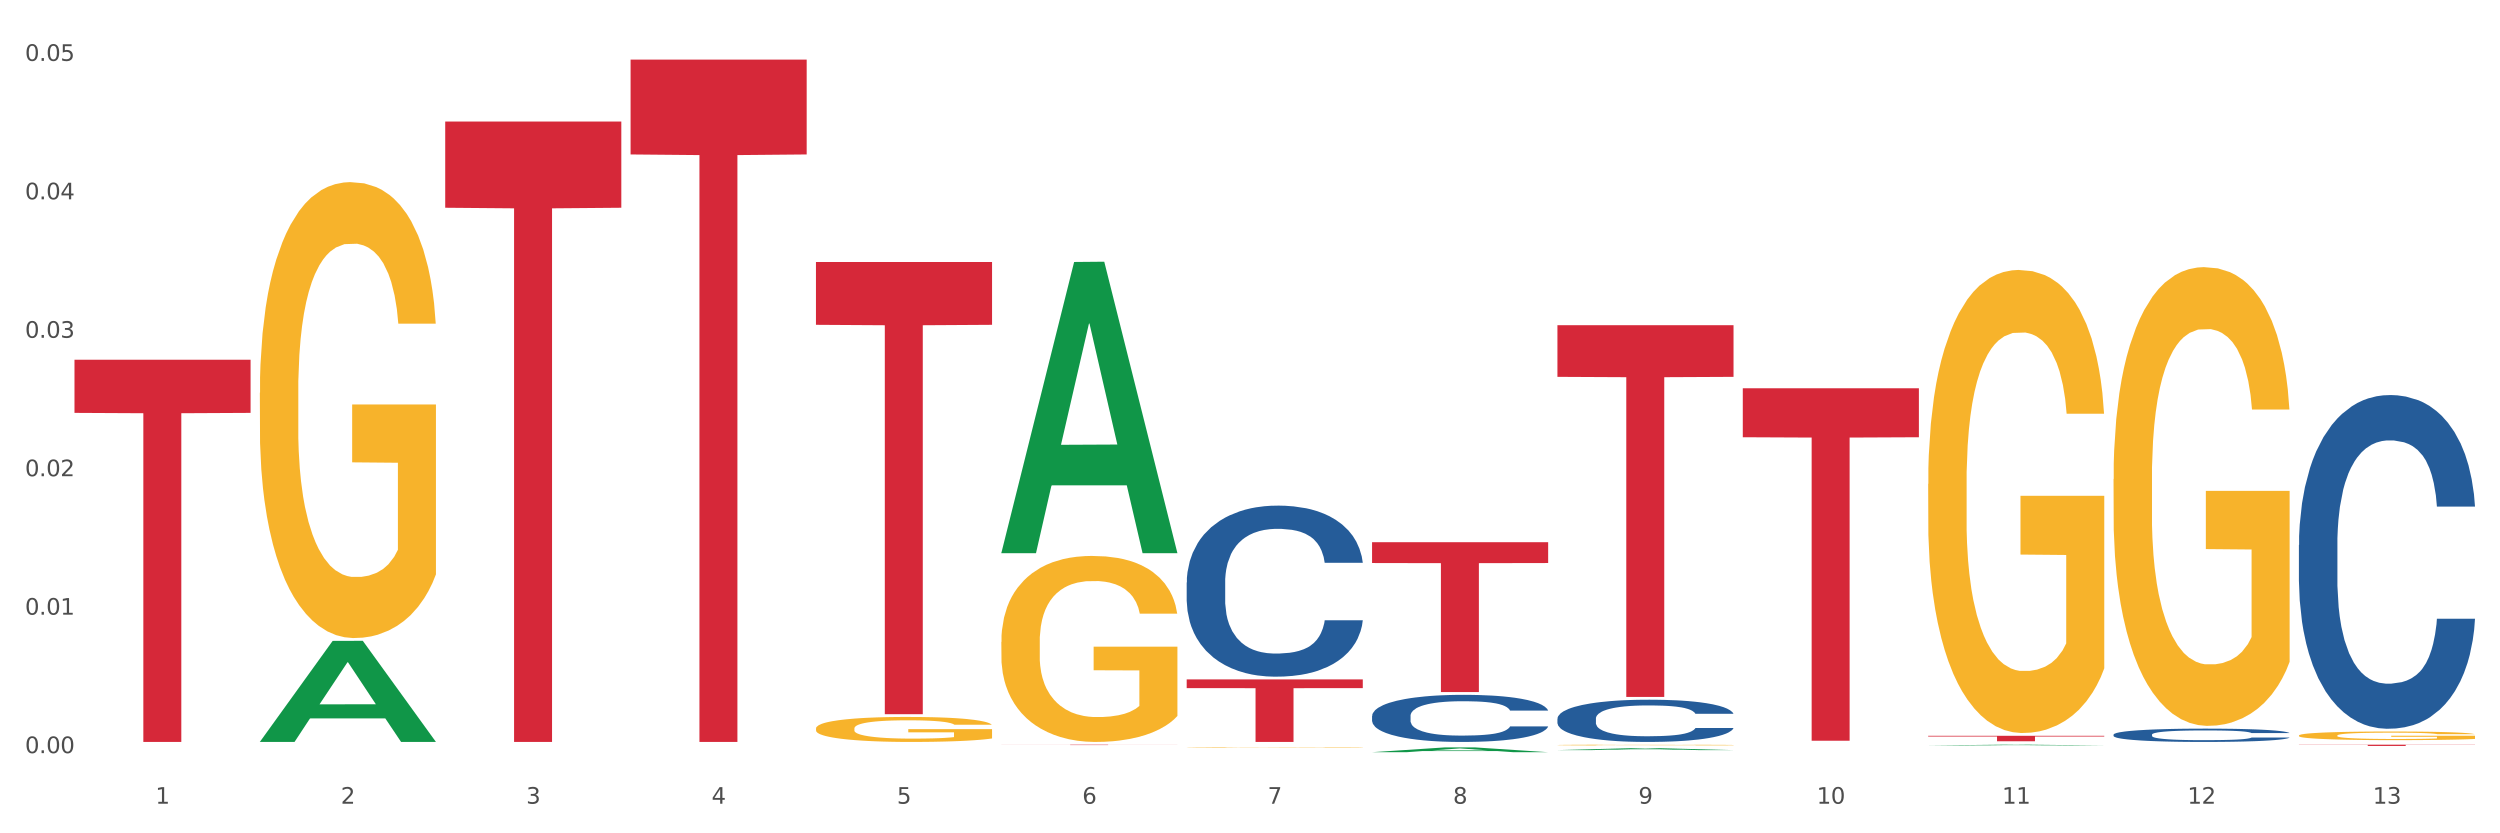
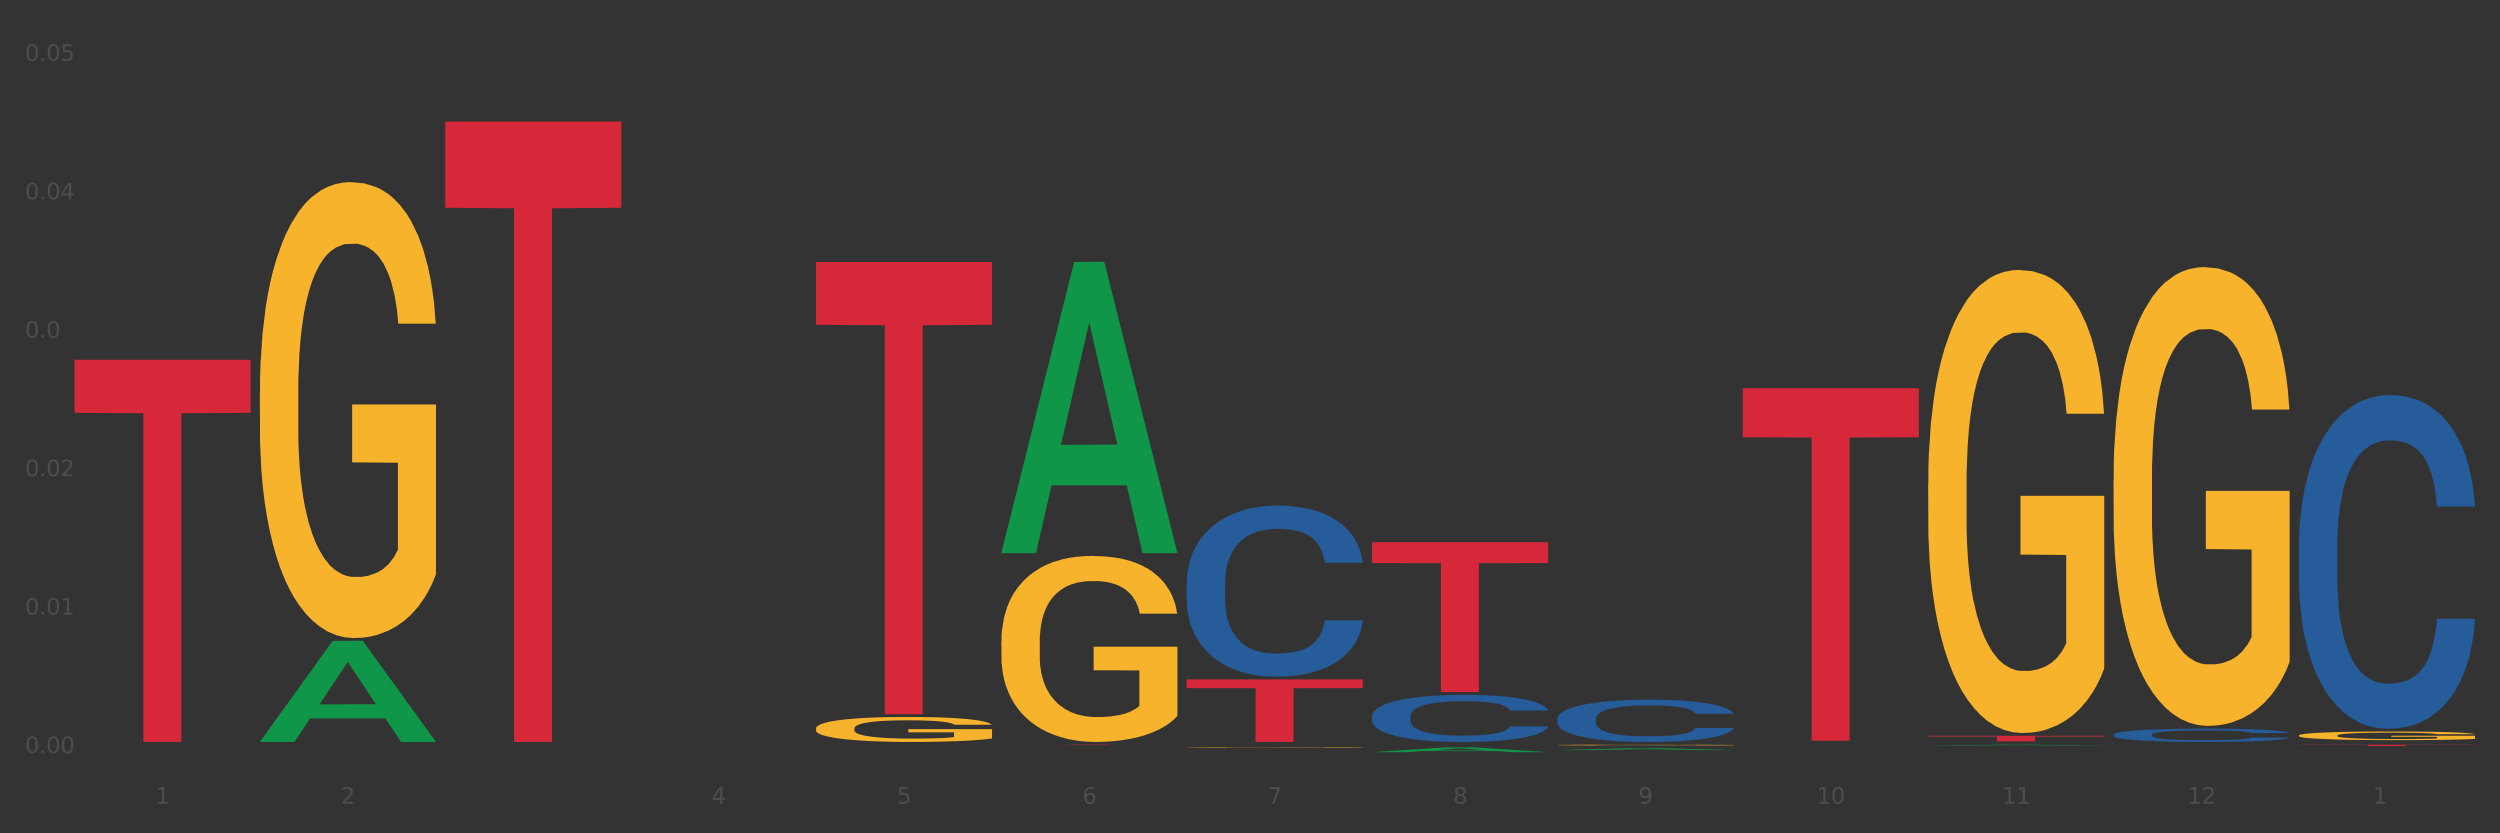
<svg xmlns="http://www.w3.org/2000/svg" xmlns:xlink="http://www.w3.org/1999/xlink" width="1080pt" height="360pt" viewBox="0 0 1080 360" version="1.1">
  <rect x="0" y="0" width="1080" height="360" fill="#333333" stroke="none" />
  <defs>
    <style type="text/css">*{stroke-linejoin: round; stroke-linecap: butt}</style>
  </defs>
  <g id="figure_1">
    <g id="patch_1">
-       <path d="M 0 360  L 1080 360  L 1080 0  L 0 0  z " style="fill: #ffffff; stroke: #ffffff; stroke-linejoin: miter" />
-     </g>
+       </g>
    <g id="axes_1">
      <g id="matplotlib.axis_1">
        <g id="xtick_1">
          <g id="text_1">
            <g style="fill: #4d4d4d" transform="translate(67.159 347.204) scale(0.096 -0.096)">
              <defs>
                <path id="DejaVuSans-31" d="M 794 531  L 1825 531  L 1825 4091  L 703 3866  L 703 4441  L 1819 4666  L 2450 4666  L 2450 531  L 3481 531  L 3481 0  L 794 0  L 794 531  z " transform="scale(0.016)" />
              </defs>
              <use xlink:href="#DejaVuSans-31" />
            </g>
          </g>
        </g>
        <g id="xtick_2">
          <g id="text_2">
            <g style="fill: #4d4d4d" transform="translate(147.238 347.204) scale(0.096 -0.096)">
              <defs>
                <path id="DejaVuSans-32" d="M 1228 531  L 3431 531  L 3431 0  L 469 0  L 469 531  Q 828 903 1448 1529  Q 2069 2156 2228 2338  Q 2531 2678 2651 2914  Q 2772 3150 2772 3378  Q 2772 3750 2511 3984  Q 2250 4219 1831 4219  Q 1534 4219 1204 4116  Q 875 4013 500 3803  L 500 4441  Q 881 4594 1212 4672  Q 1544 4750 1819 4750  Q 2544 4750 2975 4387  Q 3406 4025 3406 3419  Q 3406 3131 3298 2873  Q 3191 2616 2906 2266  Q 2828 2175 2409 1742  Q 1991 1309 1228 531  z " transform="scale(0.016)" />
              </defs>
              <use xlink:href="#DejaVuSans-32" />
            </g>
          </g>
        </g>
        <g id="xtick_3">
          <g id="text_3">
            <g style="fill: #4d4d4d" transform="translate(227.317 347.204) scale(0.096 -0.096)">
              <defs>
-                 <path id="DejaVuSans-33" d="M 2597 2516  Q 3050 2419 3304 2112  Q 3559 1806 3559 1356  Q 3559 666 3084 287  Q 2609 -91 1734 -91  Q 1441 -91 1130 -33  Q 819 25 488 141  L 488 750  Q 750 597 1062 519  Q 1375 441 1716 441  Q 2309 441 2620 675  Q 2931 909 2931 1356  Q 2931 1769 2642 2001  Q 2353 2234 1838 2234  L 1294 2234  L 1294 2753  L 1863 2753  Q 2328 2753 2575 2939  Q 2822 3125 2822 3475  Q 2822 3834 2567 4026  Q 2313 4219 1838 4219  Q 1578 4219 1281 4162  Q 984 4106 628 3988  L 628 4550  Q 988 4650 1302 4700  Q 1616 4750 1894 4750  Q 2613 4750 3031 4423  Q 3450 4097 3450 3541  Q 3450 3153 3228 2886  Q 3006 2619 2597 2516  z " transform="scale(0.016)" />
-               </defs>
+                 </defs>
              <use xlink:href="#DejaVuSans-33" />
            </g>
          </g>
        </g>
        <g id="xtick_4">
          <g id="text_4">
            <g style="fill: #4d4d4d" transform="translate(307.396 347.204) scale(0.096 -0.096)">
              <defs>
                <path id="DejaVuSans-34" d="M 2419 4116  L 825 1625  L 2419 1625  L 2419 4116  z M 2253 4666  L 3047 4666  L 3047 1625  L 3713 1625  L 3713 1100  L 3047 1100  L 3047 0  L 2419 0  L 2419 1100  L 313 1100  L 313 1709  L 2253 4666  z " transform="scale(0.016)" />
              </defs>
              <use xlink:href="#DejaVuSans-34" />
            </g>
          </g>
        </g>
        <g id="xtick_5">
          <g id="text_5">
            <g style="fill: #4d4d4d" transform="translate(387.475 347.204) scale(0.096 -0.096)">
              <defs>
                <path id="DejaVuSans-35" d="M 691 4666  L 3169 4666  L 3169 4134  L 1269 4134  L 1269 2991  Q 1406 3038 1543 3061  Q 1681 3084 1819 3084  Q 2600 3084 3056 2656  Q 3513 2228 3513 1497  Q 3513 744 3044 326  Q 2575 -91 1722 -91  Q 1428 -91 1123 -41  Q 819 9 494 109  L 494 744  Q 775 591 1075 516  Q 1375 441 1709 441  Q 2250 441 2565 725  Q 2881 1009 2881 1497  Q 2881 1984 2565 2268  Q 2250 2553 1709 2553  Q 1456 2553 1204 2497  Q 953 2441 691 2322  L 691 4666  z " transform="scale(0.016)" />
              </defs>
              <use xlink:href="#DejaVuSans-35" />
            </g>
          </g>
        </g>
        <g id="xtick_6">
          <g id="text_6">
            <g style="fill: #4d4d4d" transform="translate(467.554 347.204) scale(0.096 -0.096)">
              <defs>
                <path id="DejaVuSans-36" d="M 2113 2584  Q 1688 2584 1439 2293  Q 1191 2003 1191 1497  Q 1191 994 1439 701  Q 1688 409 2113 409  Q 2538 409 2786 701  Q 3034 994 3034 1497  Q 3034 2003 2786 2293  Q 2538 2584 2113 2584  z M 3366 4563  L 3366 3988  Q 3128 4100 2886 4159  Q 2644 4219 2406 4219  Q 1781 4219 1451 3797  Q 1122 3375 1075 2522  Q 1259 2794 1537 2939  Q 1816 3084 2150 3084  Q 2853 3084 3261 2657  Q 3669 2231 3669 1497  Q 3669 778 3244 343  Q 2819 -91 2113 -91  Q 1303 -91 875 529  Q 447 1150 447 2328  Q 447 3434 972 4092  Q 1497 4750 2381 4750  Q 2619 4750 2861 4703  Q 3103 4656 3366 4563  z " transform="scale(0.016)" />
              </defs>
              <use xlink:href="#DejaVuSans-36" />
            </g>
          </g>
        </g>
        <g id="xtick_7">
          <g id="text_7">
            <g style="fill: #4d4d4d" transform="translate(547.634 347.204) scale(0.096 -0.096)">
              <defs>
                <path id="DejaVuSans-37" d="M 525 4666  L 3525 4666  L 3525 4397  L 1831 0  L 1172 0  L 2766 4134  L 525 4134  L 525 4666  z " transform="scale(0.016)" />
              </defs>
              <use xlink:href="#DejaVuSans-37" />
            </g>
          </g>
        </g>
        <g id="xtick_8">
          <g id="text_8">
            <g style="fill: #4d4d4d" transform="translate(627.713 347.204) scale(0.096 -0.096)">
              <defs>
                <path id="DejaVuSans-38" d="M 2034 2216  Q 1584 2216 1326 1975  Q 1069 1734 1069 1313  Q 1069 891 1326 650  Q 1584 409 2034 409  Q 2484 409 2743 651  Q 3003 894 3003 1313  Q 3003 1734 2745 1975  Q 2488 2216 2034 2216  z M 1403 2484  Q 997 2584 770 2862  Q 544 3141 544 3541  Q 544 4100 942 4425  Q 1341 4750 2034 4750  Q 2731 4750 3128 4425  Q 3525 4100 3525 3541  Q 3525 3141 3298 2862  Q 3072 2584 2669 2484  Q 3125 2378 3379 2068  Q 3634 1759 3634 1313  Q 3634 634 3220 271  Q 2806 -91 2034 -91  Q 1263 -91 848 271  Q 434 634 434 1313  Q 434 1759 690 2068  Q 947 2378 1403 2484  z M 1172 3481  Q 1172 3119 1398 2916  Q 1625 2713 2034 2713  Q 2441 2713 2670 2916  Q 2900 3119 2900 3481  Q 2900 3844 2670 4047  Q 2441 4250 2034 4250  Q 1625 4250 1398 4047  Q 1172 3844 1172 3481  z " transform="scale(0.016)" />
              </defs>
              <use xlink:href="#DejaVuSans-38" />
            </g>
          </g>
        </g>
        <g id="xtick_9">
          <g id="text_9">
            <g style="fill: #4d4d4d" transform="translate(707.792 347.204) scale(0.096 -0.096)">
              <defs>
                <path id="DejaVuSans-39" d="M 703 97  L 703 672  Q 941 559 1184 500  Q 1428 441 1663 441  Q 2288 441 2617 861  Q 2947 1281 2994 2138  Q 2813 1869 2534 1725  Q 2256 1581 1919 1581  Q 1219 1581 811 2004  Q 403 2428 403 3163  Q 403 3881 828 4315  Q 1253 4750 1959 4750  Q 2769 4750 3195 4129  Q 3622 3509 3622 2328  Q 3622 1225 3098 567  Q 2575 -91 1691 -91  Q 1453 -91 1209 -44  Q 966 3 703 97  z M 1959 2075  Q 2384 2075 2632 2365  Q 2881 2656 2881 3163  Q 2881 3666 2632 3958  Q 2384 4250 1959 4250  Q 1534 4250 1286 3958  Q 1038 3666 1038 3163  Q 1038 2656 1286 2365  Q 1534 2075 1959 2075  z " transform="scale(0.016)" />
              </defs>
              <use xlink:href="#DejaVuSans-39" />
            </g>
          </g>
        </g>
        <g id="xtick_10">
          <g id="text_10">
            <g style="fill: #4d4d4d" transform="translate(784.817 347.204) scale(0.096 -0.096)">
              <defs>
                <path id="DejaVuSans-30" d="M 2034 4250  Q 1547 4250 1301 3770  Q 1056 3291 1056 2328  Q 1056 1369 1301 889  Q 1547 409 2034 409  Q 2525 409 2770 889  Q 3016 1369 3016 2328  Q 3016 3291 2770 3770  Q 2525 4250 2034 4250  z M 2034 4750  Q 2819 4750 3233 4129  Q 3647 3509 3647 2328  Q 3647 1150 3233 529  Q 2819 -91 2034 -91  Q 1250 -91 836 529  Q 422 1150 422 2328  Q 422 3509 836 4129  Q 1250 4750 2034 4750  z " transform="scale(0.016)" />
              </defs>
              <use xlink:href="#DejaVuSans-31" />
              <use xlink:href="#DejaVuSans-30" transform="translate(63.623 0)" />
            </g>
          </g>
        </g>
        <g id="xtick_11">
          <g id="text_11">
            <g style="fill: #4d4d4d" transform="translate(864.896 347.204) scale(0.096 -0.096)">
              <use xlink:href="#DejaVuSans-31" />
              <use xlink:href="#DejaVuSans-31" transform="translate(63.623 0)" />
            </g>
          </g>
        </g>
        <g id="xtick_12">
          <g id="text_12">
            <g style="fill: #4d4d4d" transform="translate(944.975 347.204) scale(0.096 -0.096)">
              <use xlink:href="#DejaVuSans-31" />
              <use xlink:href="#DejaVuSans-32" transform="translate(63.623 0)" />
            </g>
          </g>
        </g>
        <g id="xtick_13">
          <g id="text_13">
            <g style="fill: #4d4d4d" transform="translate(1025.054 347.204) scale(0.096 -0.096)">
              <use xlink:href="#DejaVuSans-31" />
              <use xlink:href="#DejaVuSans-33" transform="translate(63.623 0)" />
            </g>
          </g>
        </g>
        <g id="xtick_14" />
        <g id="xtick_15" />
        <g id="xtick_16" />
        <g id="xtick_17" />
        <g id="xtick_18" />
        <g id="xtick_19" />
        <g id="xtick_20" />
        <g id="xtick_21" />
        <g id="xtick_22" />
        <g id="xtick_23" />
        <g id="xtick_24" />
        <g id="xtick_25" />
      </g>
      <g id="matplotlib.axis_2">
        <g id="ytick_1">
          <g id="text_14">
            <g style="fill: #4d4d4d" transform="translate(10.8 325.353) scale(0.096 -0.096)">
              <defs>
                <path id="DejaVuSans-2e" d="M 684 794  L 1344 794  L 1344 0  L 684 0  L 684 794  z " transform="scale(0.016)" />
              </defs>
              <use xlink:href="#DejaVuSans-30" />
              <use xlink:href="#DejaVuSans-2e" transform="translate(63.623 0)" />
              <use xlink:href="#DejaVuSans-30" transform="translate(95.41 0)" />
              <use xlink:href="#DejaVuSans-30" transform="translate(159.033 0)" />
            </g>
          </g>
        </g>
        <g id="ytick_2">
          <g id="text_15">
            <g style="fill: #4d4d4d" transform="translate(10.8 265.543) scale(0.096 -0.096)">
              <use xlink:href="#DejaVuSans-30" />
              <use xlink:href="#DejaVuSans-2e" transform="translate(63.623 0)" />
              <use xlink:href="#DejaVuSans-30" transform="translate(95.41 0)" />
              <use xlink:href="#DejaVuSans-31" transform="translate(159.033 0)" />
            </g>
          </g>
        </g>
        <g id="ytick_3">
          <g id="text_16">
            <g style="fill: #4d4d4d" transform="translate(10.8 205.732) scale(0.096 -0.096)">
              <use xlink:href="#DejaVuSans-30" />
              <use xlink:href="#DejaVuSans-2e" transform="translate(63.623 0)" />
              <use xlink:href="#DejaVuSans-30" transform="translate(95.41 0)" />
              <use xlink:href="#DejaVuSans-32" transform="translate(159.033 0)" />
            </g>
          </g>
        </g>
        <g id="ytick_4">
          <g id="text_17">
            <g style="fill: #4d4d4d" transform="translate(10.8 145.922) scale(0.096 -0.096)">
              <use xlink:href="#DejaVuSans-30" />
              <use xlink:href="#DejaVuSans-2e" transform="translate(63.623 0)" />
              <use xlink:href="#DejaVuSans-30" transform="translate(95.41 0)" />
              <use xlink:href="#DejaVuSans-33" transform="translate(159.033 0)" />
            </g>
          </g>
        </g>
        <g id="ytick_5">
          <g id="text_18">
            <g style="fill: #4d4d4d" transform="translate(10.8 86.111) scale(0.096 -0.096)">
              <use xlink:href="#DejaVuSans-30" />
              <use xlink:href="#DejaVuSans-2e" transform="translate(63.623 0)" />
              <use xlink:href="#DejaVuSans-30" transform="translate(95.41 0)" />
              <use xlink:href="#DejaVuSans-34" transform="translate(159.033 0)" />
            </g>
          </g>
        </g>
        <g id="ytick_6">
          <g id="text_19">
            <g style="fill: #4d4d4d" transform="translate(10.8 26.3) scale(0.096 -0.096)">
              <use xlink:href="#DejaVuSans-30" />
              <use xlink:href="#DejaVuSans-2e" transform="translate(63.623 0)" />
              <use xlink:href="#DejaVuSans-30" transform="translate(95.41 0)" />
              <use xlink:href="#DejaVuSans-35" transform="translate(159.033 0)" />
            </g>
          </g>
        </g>
        <g id="ytick_7" />
        <g id="ytick_8" />
        <g id="ytick_9" />
        <g id="ytick_10" />
        <g id="ytick_11" />
      </g>
      <g id="PolyCollection_1">
        <path d="M 112.254 320.44  L 112.333 320.399  L 143.704 276.869  L 156.723 276.828  L 188.329 320.522  L 173.271 320.522  L 166.448 310.348  L 134.057 310.348  L 133.822 310.512  L 127.234 320.522  L 112.254 320.522  L 112.254 320.44  L 138.135 304.276  L 162.37 304.235  L 150.37 286.142  L 150.213 286.06  L 150.056 286.183  L 138.057 304.235  L 138.135 304.276  L 112.254 320.44  z " clip-path="url(#pc8f6a5bc2e)" style="fill: #109648" />
        <path d="M 672.808 310.47  L 672.898 310.453  L 672.898 309.987  L 673.168 309.353  L 674.157 308.186  L 675.416 307.303  L 677.574 306.269  L 678.743 305.836  L 680.272 305.352  L 683.419 304.569  L 687.016 303.902  L 689.534 303.535  L 691.422 303.302  L 695.649 302.885  L 698.077 302.702  L 700.595 302.552  L 702.753 302.452  L 706.35 302.335  L 709.227 302.285  L 712.554 302.268  L 715.342 302.285  L 719.029 302.352  L 724.424 302.552  L 726.492 302.668  L 729.28 302.868  L 732.158 303.135  L 734.496 303.402  L 737.193 303.785  L 739.981 304.285  L 742.679 304.919  L 744.567 305.502  L 746.096 306.119  L 747.445 306.869  L 748.434 307.686  L 748.883 308.37  L 732.427 308.37  L 731.978 307.753  L 731.079 307.086  L 730.179 306.636  L 729.19 306.269  L 727.661 305.852  L 726.313 305.586  L 724.065 305.269  L 721.996 305.069  L 720.288 304.952  L 718.22 304.852  L 713.813 304.752  L 710.666 304.752  L 708.688 304.785  L 706.26 304.869  L 704.191 304.985  L 701.764 305.186  L 699.875 305.402  L 697.987 305.686  L 696.908 305.886  L 695.289 306.252  L 694.21 306.553  L 692.771 307.069  L 691.962 307.436  L 690.523 308.386  L 689.894 309.086  L 689.624 309.57  L 689.444 310.103  L 689.444 312.704  L 689.984 313.871  L 690.433 314.371  L 691.153 314.938  L 692.501 315.671  L 694.48 316.388  L 696.548 316.905  L 698.257 317.222  L 699.875 317.455  L 701.494 317.638  L 703.472 317.805  L 705.091 317.905  L 707.519 318.005  L 710.396 318.055  L 712.644 318.055  L 717.23 317.972  L 719.299 317.888  L 721.277 317.772  L 723.435 317.588  L 725.144 317.388  L 726.133 317.238  L 727.751 316.922  L 729.01 316.588  L 730.089 316.205  L 730.809 315.871  L 731.618 315.371  L 732.248 314.804  L 732.427 314.504  L 748.883 314.504  L 748.524 315.105  L 747.894 315.688  L 746.635 316.471  L 745.646 316.922  L 744.117 317.472  L 742.499 317.938  L 740.251 318.455  L 738.183 318.839  L 736.024 319.172  L 733.686 319.472  L 729.46 319.889  L 727.931 320.006  L 724.694 320.206  L 722.176 320.322  L 718.489 320.439  L 714.713 320.506  L 710.756 320.522  L 707.249 320.489  L 703.382 320.389  L 700.954 320.289  L 698.257 320.139  L 695.109 319.906  L 692.142 319.622  L 689.354 319.289  L 686.746 318.905  L 684.318 318.472  L 681.171 317.755  L 678.833 317.055  L 677.125 316.405  L 675.956 315.855  L 674.787 315.155  L 674.157 314.671  L 673.168 313.504  L 672.808 312.421  L 672.808 310.47  z " clip-path="url(#pc8f6a5bc2e)" style="fill: #255c99" />
        <path d="M 913.046 317.353  L 913.136 317.348  L 913.136 317.2  L 913.405 317.001  L 914.395 316.633  L 915.653 316.354  L 917.812 316.028  L 918.981 315.891  L 920.509 315.739  L 923.657 315.492  L 927.254 315.282  L 929.771 315.166  L 931.66 315.093  L 935.886 314.961  L 938.314 314.903  L 940.832 314.856  L 942.99 314.824  L 946.587 314.788  L 949.465 314.772  L 952.792 314.767  L 955.579 314.772  L 959.266 314.793  L 964.662 314.856  L 966.73 314.893  L 969.518 314.956  L 972.395 315.04  L 974.733 315.124  L 977.431 315.245  L 980.218 315.403  L 982.916 315.602  L 984.805 315.786  L 986.333 315.981  L 987.682 316.217  L 988.671 316.475  L 989.121 316.69  L 972.665 316.69  L 972.215 316.496  L 971.316 316.286  L 970.417 316.144  L 969.428 316.028  L 967.899 315.897  L 966.55 315.813  L 964.302 315.713  L 962.234 315.65  L 960.525 315.613  L 958.457 315.581  L 954.051 315.55  L 950.903 315.55  L 948.925 315.56  L 946.497 315.587  L 944.429 315.623  L 942.001 315.686  L 940.113 315.755  L 938.224 315.844  L 937.145 315.907  L 935.527 316.023  L 934.447 316.118  L 933.009 316.28  L 932.199 316.396  L 930.761 316.696  L 930.131 316.916  L 929.861 317.069  L 929.681 317.237  L 929.681 318.057  L 930.221 318.425  L 930.671 318.583  L 931.39 318.762  L 932.739 318.993  L 934.717 319.219  L 936.785 319.382  L 938.494 319.482  L 940.113 319.555  L 941.731 319.613  L 943.71 319.666  L 945.328 319.697  L 947.756 319.729  L 950.634 319.744  L 952.882 319.744  L 957.468 319.718  L 959.536 319.692  L 961.514 319.655  L 963.673 319.597  L 965.381 319.534  L 966.37 319.487  L 967.989 319.387  L 969.248 319.282  L 970.327 319.161  L 971.046 319.056  L 971.856 318.898  L 972.485 318.719  L 972.665 318.625  L 989.121 318.625  L 988.761 318.814  L 988.132 318.998  L 986.873 319.245  L 985.884 319.387  L 984.355 319.56  L 982.736 319.708  L 980.488 319.871  L 978.42 319.992  L 976.262 320.097  L 973.924 320.191  L 969.697 320.323  L 968.169 320.359  L 964.931 320.423  L 962.414 320.459  L 958.727 320.496  L 954.95 320.517  L 950.993 320.522  L 947.486 320.512  L 943.62 320.48  L 941.192 320.449  L 938.494 320.402  L 935.347 320.328  L 932.379 320.239  L 929.592 320.133  L 926.984 320.013  L 924.556 319.876  L 921.409 319.65  L 919.071 319.429  L 917.362 319.224  L 916.193 319.051  L 915.024 318.83  L 914.395 318.677  L 913.405 318.309  L 913.046 317.968  L 913.046 317.353  z " clip-path="url(#pc8f6a5bc2e)" style="fill: #255c99" />
        <path d="M 993.125 235.437  L 993.215 235.306  L 993.215 231.619  L 993.485 226.615  L 994.474 217.399  L 995.733 210.42  L 997.891 202.257  L 999.06 198.833  L 1000.588 195.015  L 1003.736 188.826  L 1007.333 183.56  L 1009.851 180.663  L 1011.739 178.819  L 1015.965 175.528  L 1018.393 174.079  L 1020.911 172.894  L 1023.069 172.104  L 1026.666 171.183  L 1029.544 170.788  L 1032.871 170.656  L 1035.659 170.788  L 1039.345 171.314  L 1044.741 172.894  L 1046.809 173.816  L 1049.597 175.396  L 1052.474 177.503  L 1054.812 179.609  L 1057.51 182.638  L 1060.298 186.588  L 1062.995 191.591  L 1064.884 196.2  L 1066.412 201.072  L 1067.761 206.997  L 1068.75 213.448  L 1069.2 218.847  L 1052.744 218.847  L 1052.294 213.975  L 1051.395 208.708  L 1050.496 205.153  L 1049.507 202.257  L 1047.978 198.965  L 1046.629 196.858  L 1044.381 194.356  L 1042.313 192.776  L 1040.604 191.855  L 1038.536 191.065  L 1034.13 190.275  L 1030.983 190.275  L 1029.004 190.538  L 1026.576 191.196  L 1024.508 192.118  L 1022.08 193.698  L 1020.192 195.41  L 1018.303 197.648  L 1017.224 199.228  L 1015.606 202.125  L 1014.527 204.495  L 1013.088 208.577  L 1012.278 211.473  L 1010.84 218.979  L 1010.21 224.509  L 1009.94 228.327  L 1009.761 232.54  L 1009.761 253.081  L 1010.3 262.298  L 1010.75 266.248  L 1011.469 270.725  L 1012.818 276.518  L 1014.796 282.18  L 1016.865 286.262  L 1018.573 288.763  L 1020.192 290.607  L 1021.81 292.055  L 1023.789 293.372  L 1025.407 294.162  L 1027.835 294.952  L 1030.713 295.347  L 1032.961 295.347  L 1037.547 294.688  L 1039.615 294.03  L 1041.594 293.108  L 1043.752 291.66  L 1045.46 290.08  L 1046.449 288.895  L 1048.068 286.393  L 1049.327 283.76  L 1050.406 280.731  L 1051.125 278.098  L 1051.935 274.148  L 1052.564 269.671  L 1052.744 267.301  L 1069.2 267.301  L 1068.84 272.041  L 1068.211 276.65  L 1066.952 282.838  L 1065.963 286.393  L 1064.434 290.738  L 1062.815 294.425  L 1060.567 298.507  L 1058.499 301.535  L 1056.341 304.169  L 1054.003 306.539  L 1049.777 309.83  L 1048.248 310.752  L 1045.011 312.332  L 1042.493 313.254  L 1038.806 314.175  L 1035.029 314.702  L 1031.072 314.834  L 1027.565 314.57  L 1023.699 313.78  L 1021.271 312.99  L 1018.573 311.805  L 1015.426 309.962  L 1012.458 307.724  L 1009.671 305.09  L 1007.063 302.062  L 1004.635 298.638  L 1001.488 292.977  L 999.15 287.447  L 997.441 282.311  L 996.272 277.966  L 995.103 272.436  L 994.474 268.618  L 993.485 259.401  L 993.125 250.843  L 993.125 235.437  z " clip-path="url(#pc8f6a5bc2e)" style="fill: #255c99" />
        <path d="M 352.492 314.712  L 352.581 314.702  L 352.581 314.347  L 352.761 314.041  L 353.659 313.301  L 355.006 312.689  L 355.994 312.364  L 356.982 312.097  L 358.15 311.831  L 359.587 311.555  L 362.192 311.15  L 363.809 310.943  L 365.785 310.726  L 369.377 310.41  L 371.982 310.233  L 374.676 310.085  L 379.078 309.907  L 381.952 309.828  L 385.005 309.769  L 388.688 309.73  L 391.472 309.72  L 397.58 309.749  L 402.789 309.838  L 405.304 309.907  L 408.538 310.026  L 410.244 310.105  L 413.028 310.262  L 415.903 310.47  L 417.879 310.647  L 420.843 310.983  L 423.088 311.318  L 425.154 311.732  L 426.232 312.018  L 427.04 312.285  L 427.758 312.591  L 428.477 313.074  L 412.31 313.074  L 411.681 312.729  L 410.693 312.403  L 409.256 312.088  L 407.999 311.89  L 405.843 311.644  L 403.867 311.486  L 401.801 311.367  L 399.286 311.269  L 397.31 311.219  L 394.526 311.18  L 389.047 311.19  L 385.365 311.269  L 382.85 311.367  L 381.233 311.456  L 379.796 311.555  L 378.179 311.693  L 376.293 311.9  L 374.946 312.088  L 373.599 312.324  L 372.521 312.561  L 371.533 312.837  L 370.724 313.133  L 370.096 313.439  L 369.557 313.814  L 369.108 314.436  L 369.108 315.787  L 369.287 316.093  L 369.737 316.497  L 370.275 316.803  L 371.174 317.168  L 371.982 317.415  L 373.509 317.77  L 375.215 318.066  L 376.563 318.253  L 377.91 318.411  L 380.245 318.628  L 382.85 318.806  L 385.095 318.914  L 388.149 319.013  L 390.215 319.052  L 392.011 319.072  L 396.412 319.072  L 399.556 319.043  L 403.059 318.974  L 405.753 318.885  L 407.999 318.776  L 410.514 318.599  L 412.13 318.431  L 412.13 316.369  L 392.37 316.359  L 392.37 314.988  L 428.567 314.988  L 428.567 319.013  L 427.04 319.22  L 425.333 319.408  L 423.537 319.575  L 420.843 319.783  L 417.609 319.98  L 414.735 320.118  L 411.681 320.236  L 408.088 320.345  L 403.418 320.444  L 400.544 320.483  L 396.951 320.513  L 392.73 320.522  L 389.047 320.503  L 385.455 320.453  L 381.682 320.365  L 378 320.236  L 375.215 320.108  L 372.431 319.95  L 369.467 319.743  L 367.132 319.546  L 365.335 319.368  L 363.359 319.141  L 361.204 318.845  L 359.587 318.579  L 358.15 318.303  L 356.623 317.948  L 355.545 317.642  L 354.468 317.257  L 353.839 316.971  L 353.12 316.527  L 352.581 315.905  L 352.492 314.712  z " clip-path="url(#pc8f6a5bc2e)" style="fill: #f7b32b" />
        <path d="M 993.125 321.706  L 1069.2 321.706  L 1069.2 321.782  L 1039.275 321.782  L 1039.275 322.248  L 1022.87 322.248  L 1022.87 321.782  L 993.125 321.782  L 993.125 321.707  L 993.125 321.706  z " clip-path="url(#pc8f6a5bc2e)" style="fill: #d62839" />
        <path d="M 832.967 317.856  L 909.042 317.856  L 909.042 318.186  L 879.116 318.188  L 879.116 320.229  L 862.712 320.229  L 862.712 318.188  L 832.967 318.186  L 832.967 317.859  L 832.967 317.856  z " clip-path="url(#pc8f6a5bc2e)" style="fill: #d62839" />
        <path d="M 752.887 167.726  L 828.963 167.726  L 828.963 188.886  L 799.037 189.029  L 799.037 319.99  L 782.632 319.99  L 782.632 189.029  L 752.887 188.886  L 752.887 167.869  L 752.887 167.726  z " clip-path="url(#pc8f6a5bc2e)" style="fill: #d62839" />
-         <path d="M 672.808 140.479  L 748.883 140.479  L 748.883 162.798  L 718.958 162.949  L 718.958 301.084  L 702.553 301.084  L 702.553 162.949  L 672.808 162.798  L 672.808 140.63  L 672.808 140.479  z " clip-path="url(#pc8f6a5bc2e)" style="fill: #d62839" />
        <path d="M 592.729 234.229  L 668.804 234.229  L 668.804 243.228  L 638.879 243.289  L 638.879 298.984  L 622.474 298.984  L 622.474 243.289  L 592.729 243.228  L 592.729 234.29  L 592.729 234.229  z " clip-path="url(#pc8f6a5bc2e)" style="fill: #d62839" />
        <path d="M 512.65 293.513  L 588.725 293.513  L 588.725 297.267  L 558.8 297.292  L 558.8 320.522  L 542.395 320.522  L 542.395 297.292  L 512.65 297.267  L 512.65 293.539  L 512.65 293.513  z " clip-path="url(#pc8f6a5bc2e)" style="fill: #d62839" />
        <path d="M 432.571 321.706  L 508.646 321.706  L 508.646 321.73  L 478.721 321.73  L 478.721 321.875  L 462.316 321.875  L 462.316 321.73  L 432.571 321.73  L 432.571 321.706  L 432.571 321.706  z " clip-path="url(#pc8f6a5bc2e)" style="fill: #d62839" />
        <path d="M 352.492 113.171  L 428.567 113.171  L 428.567 140.321  L 398.641 140.504  L 398.641 308.536  L 382.237 308.536  L 382.237 140.504  L 352.492 140.321  L 352.492 113.355  L 352.492 113.171  z " clip-path="url(#pc8f6a5bc2e)" style="fill: #d62839" />
-         <path d="M 272.412 25.759  L 348.488 25.759  L 348.488 66.722  L 318.562 66.999  L 318.562 320.522  L 302.157 320.522  L 302.157 66.999  L 272.412 66.722  L 272.412 26.036  L 272.412 25.759  z " clip-path="url(#pc8f6a5bc2e)" style="fill: #d62839" />
        <path d="M 192.333 52.501  L 268.408 52.501  L 268.408 89.747  L 238.483 89.999  L 238.483 320.522  L 222.078 320.522  L 222.078 89.999  L 192.333 89.747  L 192.333 52.752  L 192.333 52.501  z " clip-path="url(#pc8f6a5bc2e)" style="fill: #d62839" />
        <path d="M 32.175 155.418  L 108.25 155.418  L 108.25 178.362  L 78.325 178.517  L 78.325 320.522  L 61.92 320.522  L 61.92 178.517  L 32.175 178.362  L 32.175 155.573  L 32.175 155.418  z " clip-path="url(#pc8f6a5bc2e)" style="fill: #d62839" />
        <path d="M 993.125 317.738  L 993.215 317.735  L 993.215 317.612  L 993.394 317.507  L 994.292 317.252  L 995.64 317.041  L 996.628 316.929  L 997.616 316.837  L 998.783 316.745  L 1000.22 316.65  L 1002.825 316.511  L 1004.442 316.439  L 1006.418 316.364  L 1010.01 316.256  L 1012.615 316.194  L 1015.31 316.143  L 1019.711 316.082  L 1022.585 316.055  L 1025.639 316.035  L 1029.321 316.021  L 1032.105 316.018  L 1038.213 316.028  L 1043.422 316.058  L 1045.937 316.082  L 1049.171 316.123  L 1050.877 316.15  L 1053.662 316.205  L 1056.536 316.276  L 1058.512 316.337  L 1061.476 316.453  L 1063.721 316.568  L 1065.787 316.711  L 1066.865 316.81  L 1067.673 316.902  L 1068.392 317.007  L 1069.11 317.174  L 1052.943 317.174  L 1052.314 317.055  L 1051.326 316.943  L 1049.889 316.834  L 1048.632 316.766  L 1046.476 316.681  L 1044.5 316.626  L 1042.434 316.585  L 1039.92 316.551  L 1037.944 316.534  L 1035.159 316.521  L 1029.68 316.524  L 1025.998 316.551  L 1023.483 316.585  L 1021.866 316.616  L 1020.429 316.65  L 1018.813 316.698  L 1016.926 316.769  L 1015.579 316.834  L 1014.232 316.915  L 1013.154 316.997  L 1012.166 317.092  L 1011.358 317.194  L 1010.729 317.3  L 1010.19 317.429  L 1009.741 317.643  L 1009.741 318.109  L 1009.921 318.214  L 1010.37 318.354  L 1010.909 318.459  L 1011.807 318.585  L 1012.615 318.67  L 1014.142 318.793  L 1015.849 318.895  L 1017.196 318.959  L 1018.543 319.014  L 1020.878 319.088  L 1023.483 319.15  L 1025.728 319.187  L 1028.782 319.221  L 1030.848 319.235  L 1032.644 319.241  L 1037.045 319.241  L 1040.189 319.231  L 1043.692 319.207  L 1046.386 319.177  L 1048.632 319.139  L 1051.147 319.078  L 1052.763 319.02  L 1052.763 318.31  L 1033.004 318.306  L 1033.004 317.834  L 1069.2 317.834  L 1069.2 319.221  L 1067.673 319.292  L 1065.967 319.357  L 1064.17 319.415  L 1061.476 319.486  L 1058.242 319.554  L 1055.368 319.602  L 1052.314 319.643  L 1048.722 319.68  L 1044.051 319.714  L 1041.177 319.728  L 1037.584 319.738  L 1033.363 319.741  L 1029.68 319.734  L 1026.088 319.717  L 1022.315 319.687  L 1018.633 319.643  L 1015.849 319.598  L 1013.064 319.544  L 1010.1 319.473  L 1007.765 319.405  L 1005.969 319.343  L 1003.993 319.265  L 1001.837 319.163  L 1000.22 319.071  L 998.783 318.976  L 997.256 318.854  L 996.179 318.748  L 995.101 318.616  L 994.472 318.517  L 993.754 318.364  L 993.215 318.15  L 993.125 317.738  z " clip-path="url(#pc8f6a5bc2e)" style="fill: #f7b32b" />
        <path d="M 913.046 206.975  L 913.135 206.794  L 913.135 200.279  L 913.315 194.668  L 914.213 181.093  L 915.561 169.871  L 916.549 163.898  L 917.537 159.011  L 918.704 154.124  L 920.141 149.056  L 922.746 141.635  L 924.363 137.835  L 926.339 133.853  L 929.931 128.061  L 932.536 124.803  L 935.231 122.088  L 939.632 118.83  L 942.506 117.382  L 945.559 116.296  L 949.242 115.572  L 952.026 115.391  L 958.134 115.934  L 963.343 117.563  L 965.858 118.83  L 969.092 121.002  L 970.798 122.45  L 973.582 125.346  L 976.457 129.147  L 978.433 132.405  L 981.397 138.559  L 983.642 144.712  L 985.708 152.314  L 986.786 157.563  L 987.594 162.45  L 988.312 168.061  L 989.031 176.93  L 972.864 176.93  L 972.235 170.595  L 971.247 164.622  L 969.81 158.83  L 968.553 155.21  L 966.397 150.685  L 964.421 147.789  L 962.355 145.617  L 959.84 143.807  L 957.864 142.902  L 955.08 142.178  L 949.601 142.359  L 945.919 143.807  L 943.404 145.617  L 941.787 147.246  L 940.35 149.056  L 938.733 151.59  L 936.847 155.391  L 935.5 158.83  L 934.153 163.174  L 933.075 167.518  L 932.087 172.586  L 931.279 178.016  L 930.65 183.627  L 930.111 190.505  L 929.662 201.908  L 929.662 226.704  L 929.841 232.315  L 930.291 239.736  L 930.829 245.347  L 931.728 252.044  L 932.536 256.569  L 934.063 263.085  L 935.769 268.515  L 937.117 271.953  L 938.464 274.849  L 940.799 278.831  L 943.404 282.089  L 945.649 284.08  L 948.703 285.89  L 950.769 286.614  L 952.565 286.976  L 956.966 286.976  L 960.11 286.433  L 963.613 285.166  L 966.307 283.537  L 968.553 281.546  L 971.068 278.288  L 972.684 275.211  L 972.684 237.383  L 952.925 237.202  L 952.925 212.043  L 989.121 212.043  L 989.121 285.89  L 987.594 289.691  L 985.887 293.13  L 984.091 296.207  L 981.397 300.008  L 978.163 303.628  L 975.289 306.162  L 972.235 308.334  L 968.643 310.325  L 963.972 312.135  L 961.098 312.859  L 957.505 313.402  L 953.284 313.583  L 949.601 313.221  L 946.009 312.316  L 942.236 310.687  L 938.554 308.334  L 935.769 305.981  L 932.985 303.085  L 930.021 299.284  L 927.686 295.664  L 925.89 292.406  L 923.914 288.243  L 921.758 282.813  L 920.141 277.926  L 918.704 272.858  L 917.177 266.343  L 916.099 260.732  L 915.022 253.673  L 914.393 248.424  L 913.674 240.279  L 913.135 228.876  L 913.046 206.975  z " clip-path="url(#pc8f6a5bc2e)" style="fill: #f7b32b" />
        <path d="M 832.967 209.059  L 833.056 208.876  L 833.056 202.299  L 833.236 196.635  L 834.134 182.932  L 835.481 171.605  L 836.469 165.575  L 837.457 160.642  L 838.625 155.709  L 840.062 150.593  L 842.667 143.103  L 844.283 139.266  L 846.259 135.246  L 849.852 129.4  L 852.457 126.111  L 855.151 123.37  L 859.552 120.082  L 862.427 118.62  L 865.48 117.524  L 869.163 116.793  L 871.947 116.61  L 878.055 117.158  L 883.264 118.803  L 885.779 120.082  L 889.012 122.274  L 890.719 123.736  L 893.503 126.659  L 896.377 130.496  L 898.353 133.785  L 901.317 139.997  L 903.563 146.209  L 905.629 153.882  L 906.706 159.181  L 907.515 164.114  L 908.233 169.778  L 908.952 178.73  L 892.785 178.73  L 892.156 172.335  L 891.168 166.306  L 889.731 160.46  L 888.474 156.805  L 886.318 152.238  L 884.342 149.315  L 882.276 147.122  L 879.761 145.295  L 877.785 144.382  L 875.001 143.651  L 869.522 143.833  L 865.84 145.295  L 863.325 147.122  L 861.708 148.766  L 860.271 150.593  L 858.654 153.151  L 856.768 156.988  L 855.421 160.46  L 854.074 164.844  L 852.996 169.229  L 852.008 174.345  L 851.199 179.826  L 850.571 185.49  L 850.032 192.433  L 849.583 203.943  L 849.583 228.974  L 849.762 234.638  L 850.211 242.129  L 850.75 247.793  L 851.648 254.553  L 852.457 259.12  L 853.984 265.698  L 855.69 271.179  L 857.038 274.65  L 858.385 277.574  L 860.72 281.593  L 863.325 284.882  L 865.57 286.892  L 868.624 288.719  L 870.69 289.449  L 872.486 289.815  L 876.887 289.815  L 880.031 289.267  L 883.534 287.988  L 886.228 286.343  L 888.474 284.334  L 890.988 281.045  L 892.605 277.939  L 892.605 239.754  L 872.845 239.571  L 872.845 214.175  L 909.042 214.175  L 909.042 288.719  L 907.515 292.555  L 905.808 296.027  L 904.012 299.133  L 901.317 302.97  L 898.084 306.624  L 895.21 309.182  L 892.156 311.374  L 888.563 313.384  L 883.893 315.211  L 881.019 315.942  L 877.426 316.49  L 873.205 316.672  L 869.522 316.307  L 865.929 315.394  L 862.157 313.749  L 858.475 311.374  L 855.69 308.999  L 852.906 306.076  L 849.942 302.239  L 847.607 298.585  L 845.81 295.296  L 843.834 291.094  L 841.679 285.613  L 840.062 280.68  L 838.625 275.564  L 837.098 268.986  L 836.02 263.323  L 834.942 256.197  L 834.314 250.899  L 833.595 242.677  L 833.056 231.166  L 832.967 209.059  z " clip-path="url(#pc8f6a5bc2e)" style="fill: #f7b32b" />
        <path d="M 672.808 321.859  L 672.898 321.858  L 672.898 321.847  L 673.078 321.838  L 673.976 321.816  L 675.323 321.797  L 676.311 321.787  L 677.299 321.779  L 678.467 321.771  L 679.904 321.762  L 682.508 321.75  L 684.125 321.744  L 686.101 321.737  L 689.694 321.727  L 692.299 321.722  L 694.993 321.717  L 699.394 321.712  L 702.268 321.71  L 705.322 321.708  L 709.005 321.707  L 711.789 321.706  L 717.896 321.707  L 723.106 321.71  L 725.621 321.712  L 728.854 321.716  L 730.561 321.718  L 733.345 321.723  L 736.219 321.729  L 738.195 321.735  L 741.159 321.745  L 743.405 321.755  L 745.47 321.768  L 746.548 321.776  L 747.357 321.784  L 748.075 321.794  L 748.794 321.809  L 732.626 321.809  L 731.998 321.798  L 731.01 321.788  L 729.573 321.778  L 728.315 321.772  L 726.16 321.765  L 724.184 321.76  L 722.118 321.756  L 719.603 321.753  L 717.627 321.752  L 714.843 321.751  L 709.364 321.751  L 705.681 321.753  L 703.166 321.756  L 701.55 321.759  L 700.113 321.762  L 698.496 321.766  L 696.61 321.773  L 695.263 321.778  L 693.915 321.786  L 692.837 321.793  L 691.849 321.801  L 691.041 321.81  L 690.412 321.82  L 689.873 321.831  L 689.424 321.85  L 689.424 321.891  L 689.604 321.901  L 690.053 321.913  L 690.592 321.922  L 691.49 321.934  L 692.299 321.941  L 693.825 321.952  L 695.532 321.961  L 696.879 321.967  L 698.226 321.971  L 700.562 321.978  L 703.166 321.984  L 705.412 321.987  L 708.466 321.99  L 710.531 321.991  L 712.328 321.992  L 716.729 321.992  L 719.872 321.991  L 723.375 321.989  L 726.07 321.986  L 728.315 321.983  L 730.83 321.977  L 732.447 321.972  L 732.447 321.909  L 712.687 321.909  L 712.687 321.867  L 748.883 321.867  L 748.883 321.99  L 747.357 321.996  L 745.65 322.002  L 743.854 322.007  L 741.159 322.013  L 737.926 322.019  L 735.052 322.024  L 731.998 322.027  L 728.405 322.03  L 723.735 322.033  L 720.86 322.035  L 717.268 322.036  L 713.046 322.036  L 709.364 322.035  L 705.771 322.034  L 701.999 322.031  L 698.316 322.027  L 695.532 322.023  L 692.748 322.018  L 689.784 322.012  L 687.448 322.006  L 685.652 322.001  L 683.676 321.994  L 681.52 321.985  L 679.904 321.977  L 678.467 321.968  L 676.94 321.957  L 675.862 321.948  L 674.784 321.936  L 674.155 321.928  L 673.437 321.914  L 672.898 321.895  L 672.808 321.859  z " clip-path="url(#pc8f6a5bc2e)" style="fill: #f7b32b" />
        <path d="M 512.65 322.879  L 512.74 322.879  L 512.74 322.871  L 512.919 322.864  L 513.818 322.848  L 515.165 322.834  L 516.153 322.827  L 517.141 322.821  L 518.308 322.815  L 519.745 322.809  L 522.35 322.8  L 523.967 322.796  L 525.943 322.791  L 529.536 322.784  L 532.14 322.78  L 534.835 322.777  L 539.236 322.773  L 542.11 322.771  L 545.164 322.77  L 548.846 322.769  L 551.631 322.769  L 557.738 322.77  L 562.948 322.772  L 565.462 322.773  L 568.696 322.776  L 570.402 322.777  L 573.187 322.781  L 576.061 322.785  L 578.037 322.789  L 581.001 322.797  L 583.246 322.804  L 585.312 322.813  L 586.39 322.82  L 587.198 322.825  L 587.917 322.832  L 588.635 322.843  L 572.468 322.843  L 571.839 322.835  L 570.851 322.828  L 569.414 322.821  L 568.157 322.817  L 566.001 322.811  L 564.025 322.808  L 561.96 322.805  L 559.445 322.803  L 557.469 322.802  L 554.684 322.801  L 549.206 322.801  L 545.523 322.803  L 543.008 322.805  L 541.391 322.807  L 539.954 322.809  L 538.338 322.812  L 536.451 322.817  L 535.104 322.821  L 533.757 322.826  L 532.679 322.832  L 531.691 322.838  L 530.883 322.844  L 530.254 322.851  L 529.715 322.859  L 529.266 322.873  L 529.266 322.903  L 529.446 322.909  L 529.895 322.918  L 530.434 322.925  L 531.332 322.933  L 532.14 322.938  L 533.667 322.946  L 535.374 322.953  L 536.721 322.957  L 538.068 322.96  L 540.403 322.965  L 543.008 322.969  L 545.254 322.972  L 548.307 322.974  L 550.373 322.975  L 552.169 322.975  L 556.571 322.975  L 559.714 322.974  L 563.217 322.973  L 565.912 322.971  L 568.157 322.968  L 570.672 322.965  L 572.289 322.961  L 572.289 322.915  L 552.529 322.915  L 552.529 322.885  L 588.725 322.885  L 588.725 322.974  L 587.198 322.978  L 585.492 322.982  L 583.695 322.986  L 581.001 322.991  L 577.767 322.995  L 574.893 322.998  L 571.839 323.001  L 568.247 323.003  L 563.576 323.005  L 560.702 323.006  L 557.109 323.007  L 552.888 323.007  L 549.206 323.007  L 545.613 323.005  L 541.841 323.003  L 538.158 323.001  L 535.374 322.998  L 532.589 322.994  L 529.625 322.99  L 527.29 322.985  L 525.494 322.982  L 523.518 322.977  L 521.362 322.97  L 519.745 322.964  L 518.308 322.958  L 516.781 322.95  L 515.704 322.943  L 514.626 322.935  L 513.997 322.929  L 513.279 322.919  L 512.74 322.905  L 512.65 322.879  z " clip-path="url(#pc8f6a5bc2e)" style="fill: #f7b32b" />
        <path d="M 432.571 277.296  L 432.661 277.222  L 432.661 274.58  L 432.84 272.305  L 433.738 266.801  L 435.086 262.251  L 436.074 259.829  L 437.062 257.847  L 438.229 255.866  L 439.666 253.811  L 442.271 250.802  L 443.888 249.261  L 445.864 247.646  L 449.456 245.297  L 452.061 243.976  L 454.756 242.876  L 459.157 241.555  L 462.031 240.967  L 465.085 240.527  L 468.767 240.234  L 471.551 240.16  L 477.659 240.38  L 482.868 241.041  L 485.383 241.555  L 488.617 242.435  L 490.323 243.022  L 493.108 244.197  L 495.982 245.738  L 497.958 247.059  L 500.922 249.554  L 503.167 252.049  L 505.233 255.132  L 506.311 257.26  L 507.119 259.242  L 507.838 261.517  L 508.556 265.113  L 492.389 265.113  L 491.76 262.544  L 490.772 260.122  L 489.335 257.774  L 488.078 256.306  L 485.922 254.471  L 483.946 253.297  L 481.88 252.416  L 479.366 251.682  L 477.39 251.315  L 474.605 251.022  L 469.126 251.095  L 465.444 251.682  L 462.929 252.416  L 461.312 253.077  L 459.875 253.811  L 458.258 254.838  L 456.372 256.379  L 455.025 257.774  L 453.678 259.535  L 452.6 261.297  L 451.612 263.351  L 450.804 265.553  L 450.175 267.828  L 449.636 270.617  L 449.187 275.241  L 449.187 285.295  L 449.367 287.57  L 449.816 290.579  L 450.355 292.854  L 451.253 295.57  L 452.061 297.405  L 453.588 300.047  L 455.295 302.248  L 456.642 303.643  L 457.989 304.817  L 460.324 306.432  L 462.929 307.753  L 465.174 308.56  L 468.228 309.294  L 470.294 309.587  L 472.09 309.734  L 476.491 309.734  L 479.635 309.514  L 483.138 309  L 485.832 308.34  L 488.078 307.532  L 490.593 306.211  L 492.209 304.964  L 492.209 289.625  L 472.45 289.552  L 472.45 279.351  L 508.646 279.351  L 508.646 309.294  L 507.119 310.835  L 505.413 312.229  L 503.616 313.477  L 500.922 315.018  L 497.688 316.486  L 494.814 317.513  L 491.76 318.394  L 488.168 319.201  L 483.497 319.935  L 480.623 320.229  L 477.03 320.449  L 472.809 320.522  L 469.126 320.376  L 465.534 320.009  L 461.761 319.348  L 458.079 318.394  L 455.295 317.44  L 452.51 316.266  L 449.546 314.725  L 447.211 313.257  L 445.415 311.936  L 443.439 310.248  L 441.283 308.046  L 439.666 306.065  L 438.229 304.01  L 436.702 301.368  L 435.625 299.092  L 434.547 296.23  L 433.918 294.102  L 433.199 290.799  L 432.661 286.176  L 432.571 277.296  z " clip-path="url(#pc8f6a5bc2e)" style="fill: #f7b32b" />
        <path d="M 592.729 309.314  L 592.819 309.295  L 592.819 308.775  L 593.089 308.068  L 594.078 306.767  L 595.337 305.782  L 597.495 304.629  L 598.664 304.146  L 600.193 303.607  L 603.34 302.733  L 606.937 301.99  L 609.455 301.581  L 611.343 301.321  L 615.57 300.856  L 617.998 300.651  L 620.515 300.484  L 622.674 300.373  L 626.27 300.243  L 629.148 300.187  L 632.475 300.168  L 635.263 300.187  L 638.95 300.261  L 644.345 300.484  L 646.413 300.614  L 649.201 300.837  L 652.078 301.135  L 654.417 301.432  L 657.114 301.86  L 659.902 302.417  L 662.6 303.124  L 664.488 303.774  L 666.017 304.462  L 667.365 305.299  L 668.355 306.209  L 668.804 306.972  L 652.348 306.972  L 651.899 306.284  L 650.999 305.54  L 650.1 305.038  L 649.111 304.629  L 647.582 304.165  L 646.233 303.867  L 643.985 303.514  L 641.917 303.291  L 640.209 303.161  L 638.14 303.049  L 633.734 302.938  L 630.587 302.938  L 628.608 302.975  L 626.181 303.068  L 624.112 303.198  L 621.684 303.421  L 619.796 303.663  L 617.908 303.979  L 616.829 304.202  L 615.21 304.611  L 614.131 304.945  L 612.692 305.522  L 611.883 305.931  L 610.444 306.99  L 609.814 307.771  L 609.545 308.31  L 609.365 308.905  L 609.365 311.805  L 609.904 313.106  L 610.354 313.663  L 611.073 314.295  L 612.422 315.113  L 614.401 315.913  L 616.469 316.489  L 618.177 316.842  L 619.796 317.102  L 621.415 317.307  L 623.393 317.493  L 625.012 317.604  L 627.439 317.716  L 630.317 317.771  L 632.565 317.771  L 637.151 317.678  L 639.219 317.585  L 641.198 317.455  L 643.356 317.251  L 645.064 317.028  L 646.054 316.861  L 647.672 316.507  L 648.931 316.136  L 650.01 315.708  L 650.73 315.336  L 651.539 314.779  L 652.168 314.147  L 652.348 313.812  L 668.804 313.812  L 668.445 314.481  L 667.815 315.132  L 666.556 316.005  L 665.567 316.507  L 664.038 317.121  L 662.42 317.641  L 660.172 318.217  L 658.103 318.645  L 655.945 319.017  L 653.607 319.351  L 649.381 319.816  L 647.852 319.946  L 644.615 320.169  L 642.097 320.299  L 638.41 320.429  L 634.633 320.504  L 630.677 320.522  L 627.17 320.485  L 623.303 320.374  L 620.875 320.262  L 618.177 320.095  L 615.03 319.835  L 612.063 319.519  L 609.275 319.147  L 606.667 318.719  L 604.239 318.236  L 601.092 317.437  L 598.754 316.656  L 597.045 315.931  L 595.876 315.318  L 594.707 314.537  L 594.078 313.998  L 593.089 312.697  L 592.729 311.489  L 592.729 309.314  z " clip-path="url(#pc8f6a5bc2e)" style="fill: #255c99" />
        <path d="M 512.65 251.63  L 512.74 251.563  L 512.74 249.673  L 513.01 247.108  L 513.999 242.383  L 515.258 238.806  L 517.416 234.622  L 518.585 232.867  L 520.114 230.909  L 523.261 227.737  L 526.858 225.037  L 529.376 223.552  L 531.264 222.608  L 535.49 220.92  L 537.918 220.178  L 540.436 219.57  L 542.594 219.165  L 546.191 218.693  L 549.069 218.49  L 552.396 218.423  L 555.184 218.49  L 558.871 218.76  L 564.266 219.57  L 566.334 220.043  L 569.122 220.853  L 571.999 221.933  L 574.337 223.012  L 577.035 224.565  L 579.823 226.59  L 582.52 229.154  L 584.409 231.517  L 585.937 234.014  L 587.286 237.051  L 588.275 240.359  L 588.725 243.126  L 572.269 243.126  L 571.819 240.629  L 570.92 237.929  L 570.021 236.106  L 569.032 234.622  L 567.503 232.934  L 566.154 231.854  L 563.906 230.572  L 561.838 229.762  L 560.129 229.289  L 558.061 228.885  L 553.655 228.48  L 550.508 228.48  L 548.529 228.615  L 546.101 228.952  L 544.033 229.424  L 541.605 230.234  L 539.717 231.112  L 537.828 232.259  L 536.749 233.069  L 535.131 234.554  L 534.052 235.769  L 532.613 237.861  L 531.804 239.346  L 530.365 243.193  L 529.735 246.028  L 529.466 247.986  L 529.286 250.145  L 529.286 260.675  L 529.825 265.399  L 530.275 267.424  L 530.994 269.719  L 532.343 272.689  L 534.321 275.591  L 536.39 277.683  L 538.098 278.966  L 539.717 279.911  L 541.335 280.653  L 543.314 281.328  L 544.932 281.733  L 547.36 282.138  L 550.238 282.34  L 552.486 282.34  L 557.072 282.003  L 559.14 281.665  L 561.119 281.193  L 563.277 280.451  L 564.985 279.641  L 565.974 279.033  L 567.593 277.751  L 568.852 276.401  L 569.931 274.848  L 570.65 273.499  L 571.46 271.474  L 572.089 269.179  L 572.269 267.964  L 588.725 267.964  L 588.365 270.394  L 587.736 272.756  L 586.477 275.928  L 585.488 277.751  L 583.959 279.978  L 582.341 281.868  L 580.092 283.96  L 578.024 285.513  L 575.866 286.863  L 573.528 288.077  L 569.302 289.765  L 567.773 290.237  L 564.536 291.047  L 562.018 291.52  L 558.331 291.992  L 554.554 292.262  L 550.598 292.33  L 547.091 292.195  L 543.224 291.79  L 540.796 291.385  L 538.098 290.777  L 534.951 289.832  L 531.983 288.685  L 529.196 287.335  L 526.588 285.783  L 524.16 284.028  L 521.013 281.125  L 518.675 278.291  L 516.966 275.658  L 515.797 273.431  L 514.628 270.596  L 513.999 268.639  L 513.01 263.914  L 512.65 259.527  L 512.65 251.63  z " clip-path="url(#pc8f6a5bc2e)" style="fill: #255c99" />
        <path d="M 112.254 169.691  L 112.344 169.511  L 112.344 163.035  L 112.524 157.459  L 113.422 143.967  L 114.769 132.814  L 115.757 126.878  L 116.745 122.021  L 117.913 117.164  L 119.35 112.127  L 121.954 104.752  L 123.571 100.974  L 125.547 97.017  L 129.14 91.26  L 131.744 88.022  L 134.439 85.324  L 138.84 82.086  L 141.714 80.647  L 144.768 79.568  L 148.45 78.848  L 151.235 78.668  L 157.342 79.208  L 162.552 80.827  L 165.067 82.086  L 168.3 84.245  L 170.007 85.684  L 172.791 88.562  L 175.665 92.34  L 177.641 95.578  L 180.605 101.694  L 182.85 107.81  L 184.916 115.365  L 185.994 120.582  L 186.802 125.439  L 187.521 131.015  L 188.24 139.83  L 172.072 139.83  L 171.444 133.534  L 170.456 127.598  L 169.019 121.841  L 167.761 118.243  L 165.606 113.746  L 163.63 110.868  L 161.564 108.709  L 159.049 106.911  L 157.073 106.011  L 154.289 105.292  L 148.81 105.471  L 145.127 106.911  L 142.612 108.709  L 140.996 110.328  L 139.559 112.127  L 137.942 114.646  L 136.056 118.423  L 134.708 121.841  L 133.361 126.158  L 132.283 130.476  L 131.295 135.513  L 130.487 140.909  L 129.858 146.486  L 129.319 153.321  L 128.87 164.654  L 128.87 189.299  L 129.05 194.875  L 129.499 202.251  L 130.038 207.827  L 130.936 214.483  L 131.744 218.98  L 133.271 225.456  L 134.978 230.853  L 136.325 234.271  L 137.672 237.149  L 140.008 241.106  L 142.612 244.344  L 144.858 246.323  L 147.912 248.122  L 149.977 248.841  L 151.774 249.201  L 156.175 249.201  L 159.318 248.662  L 162.821 247.402  L 165.516 245.783  L 167.761 243.805  L 170.276 240.567  L 171.893 237.509  L 171.893 199.912  L 152.133 199.732  L 152.133 174.728  L 188.329 174.728  L 188.329 248.122  L 186.802 251.899  L 185.096 255.317  L 183.3 258.375  L 180.605 262.153  L 177.372 265.751  L 174.497 268.269  L 171.444 270.428  L 167.851 272.407  L 163.181 274.205  L 160.306 274.925  L 156.714 275.465  L 152.492 275.645  L 148.81 275.285  L 145.217 274.385  L 141.445 272.766  L 137.762 270.428  L 134.978 268.089  L 132.194 265.211  L 129.23 261.434  L 126.894 257.836  L 125.098 254.598  L 123.122 250.46  L 120.966 245.064  L 119.35 240.207  L 117.913 235.17  L 116.386 228.694  L 115.308 223.118  L 114.23 216.102  L 113.601 210.885  L 112.883 202.79  L 112.344 191.457  L 112.254 169.691  z " clip-path="url(#pc8f6a5bc2e)" style="fill: #f7b32b" />
        <path d="M 432.571 238.74  L 432.649 238.622  L 464.02 113.175  L 477.039 113.056  L 508.646 238.976  L 493.588 238.976  L 486.765 209.654  L 454.374 209.654  L 454.138 210.127  L 447.551 238.976  L 432.571 238.976  L 432.571 238.74  L 458.452 192.155  L 482.686 192.037  L 470.687 139.896  L 470.53 139.659  L 470.373 140.014  L 458.374 192.037  L 458.452 192.155  L 432.571 238.74  z " clip-path="url(#pc8f6a5bc2e)" style="fill: #109648" />
        <path d="M 592.729 324.946  L 592.807 324.944  L 624.179 322.878  L 637.198 322.876  L 668.804 324.95  L 653.746 324.95  L 646.923 324.467  L 614.532 324.467  L 614.297 324.475  L 607.709 324.95  L 592.729 324.95  L 592.729 324.946  L 618.61 324.179  L 642.845 324.177  L 630.845 323.318  L 630.688 323.314  L 630.531 323.32  L 618.532 324.177  L 618.61 324.179  L 592.729 324.946  z " clip-path="url(#pc8f6a5bc2e)" style="fill: #109648" />
        <path d="M 672.808 324.049  L 672.887 324.048  L 704.258 323.22  L 717.277 323.22  L 748.883 324.051  L 733.825 324.051  L 727.002 323.857  L 694.611 323.857  L 694.376 323.86  L 687.788 324.051  L 672.808 324.051  L 672.808 324.049  L 698.689 323.742  L 722.924 323.741  L 710.924 323.397  L 710.767 323.395  L 710.611 323.398  L 698.611 323.741  L 698.689 323.742  L 672.808 324.049  z " clip-path="url(#pc8f6a5bc2e)" style="fill: #109648" />
        <path d="M 832.967 322.06  L 833.045 322.06  L 864.416 321.707  L 877.435 321.706  L 909.042 322.061  L 893.984 322.061  L 887.16 321.978  L 854.769 321.978  L 854.534 321.98  L 847.946 322.061  L 832.967 322.061  L 832.967 322.06  L 858.848 321.929  L 883.082 321.929  L 871.083 321.782  L 870.926 321.781  L 870.769 321.782  L 858.769 321.929  L 858.848 321.929  L 832.967 322.06  z " clip-path="url(#pc8f6a5bc2e)" style="fill: #109648" />
      </g>
    </g>
  </g>
  <defs>
    <clipPath id="pc8f6a5bc2e">
      <rect x="32.175" y="10.8" width="1037.025" height="329.109" />
    </clipPath>
  </defs>
</svg>